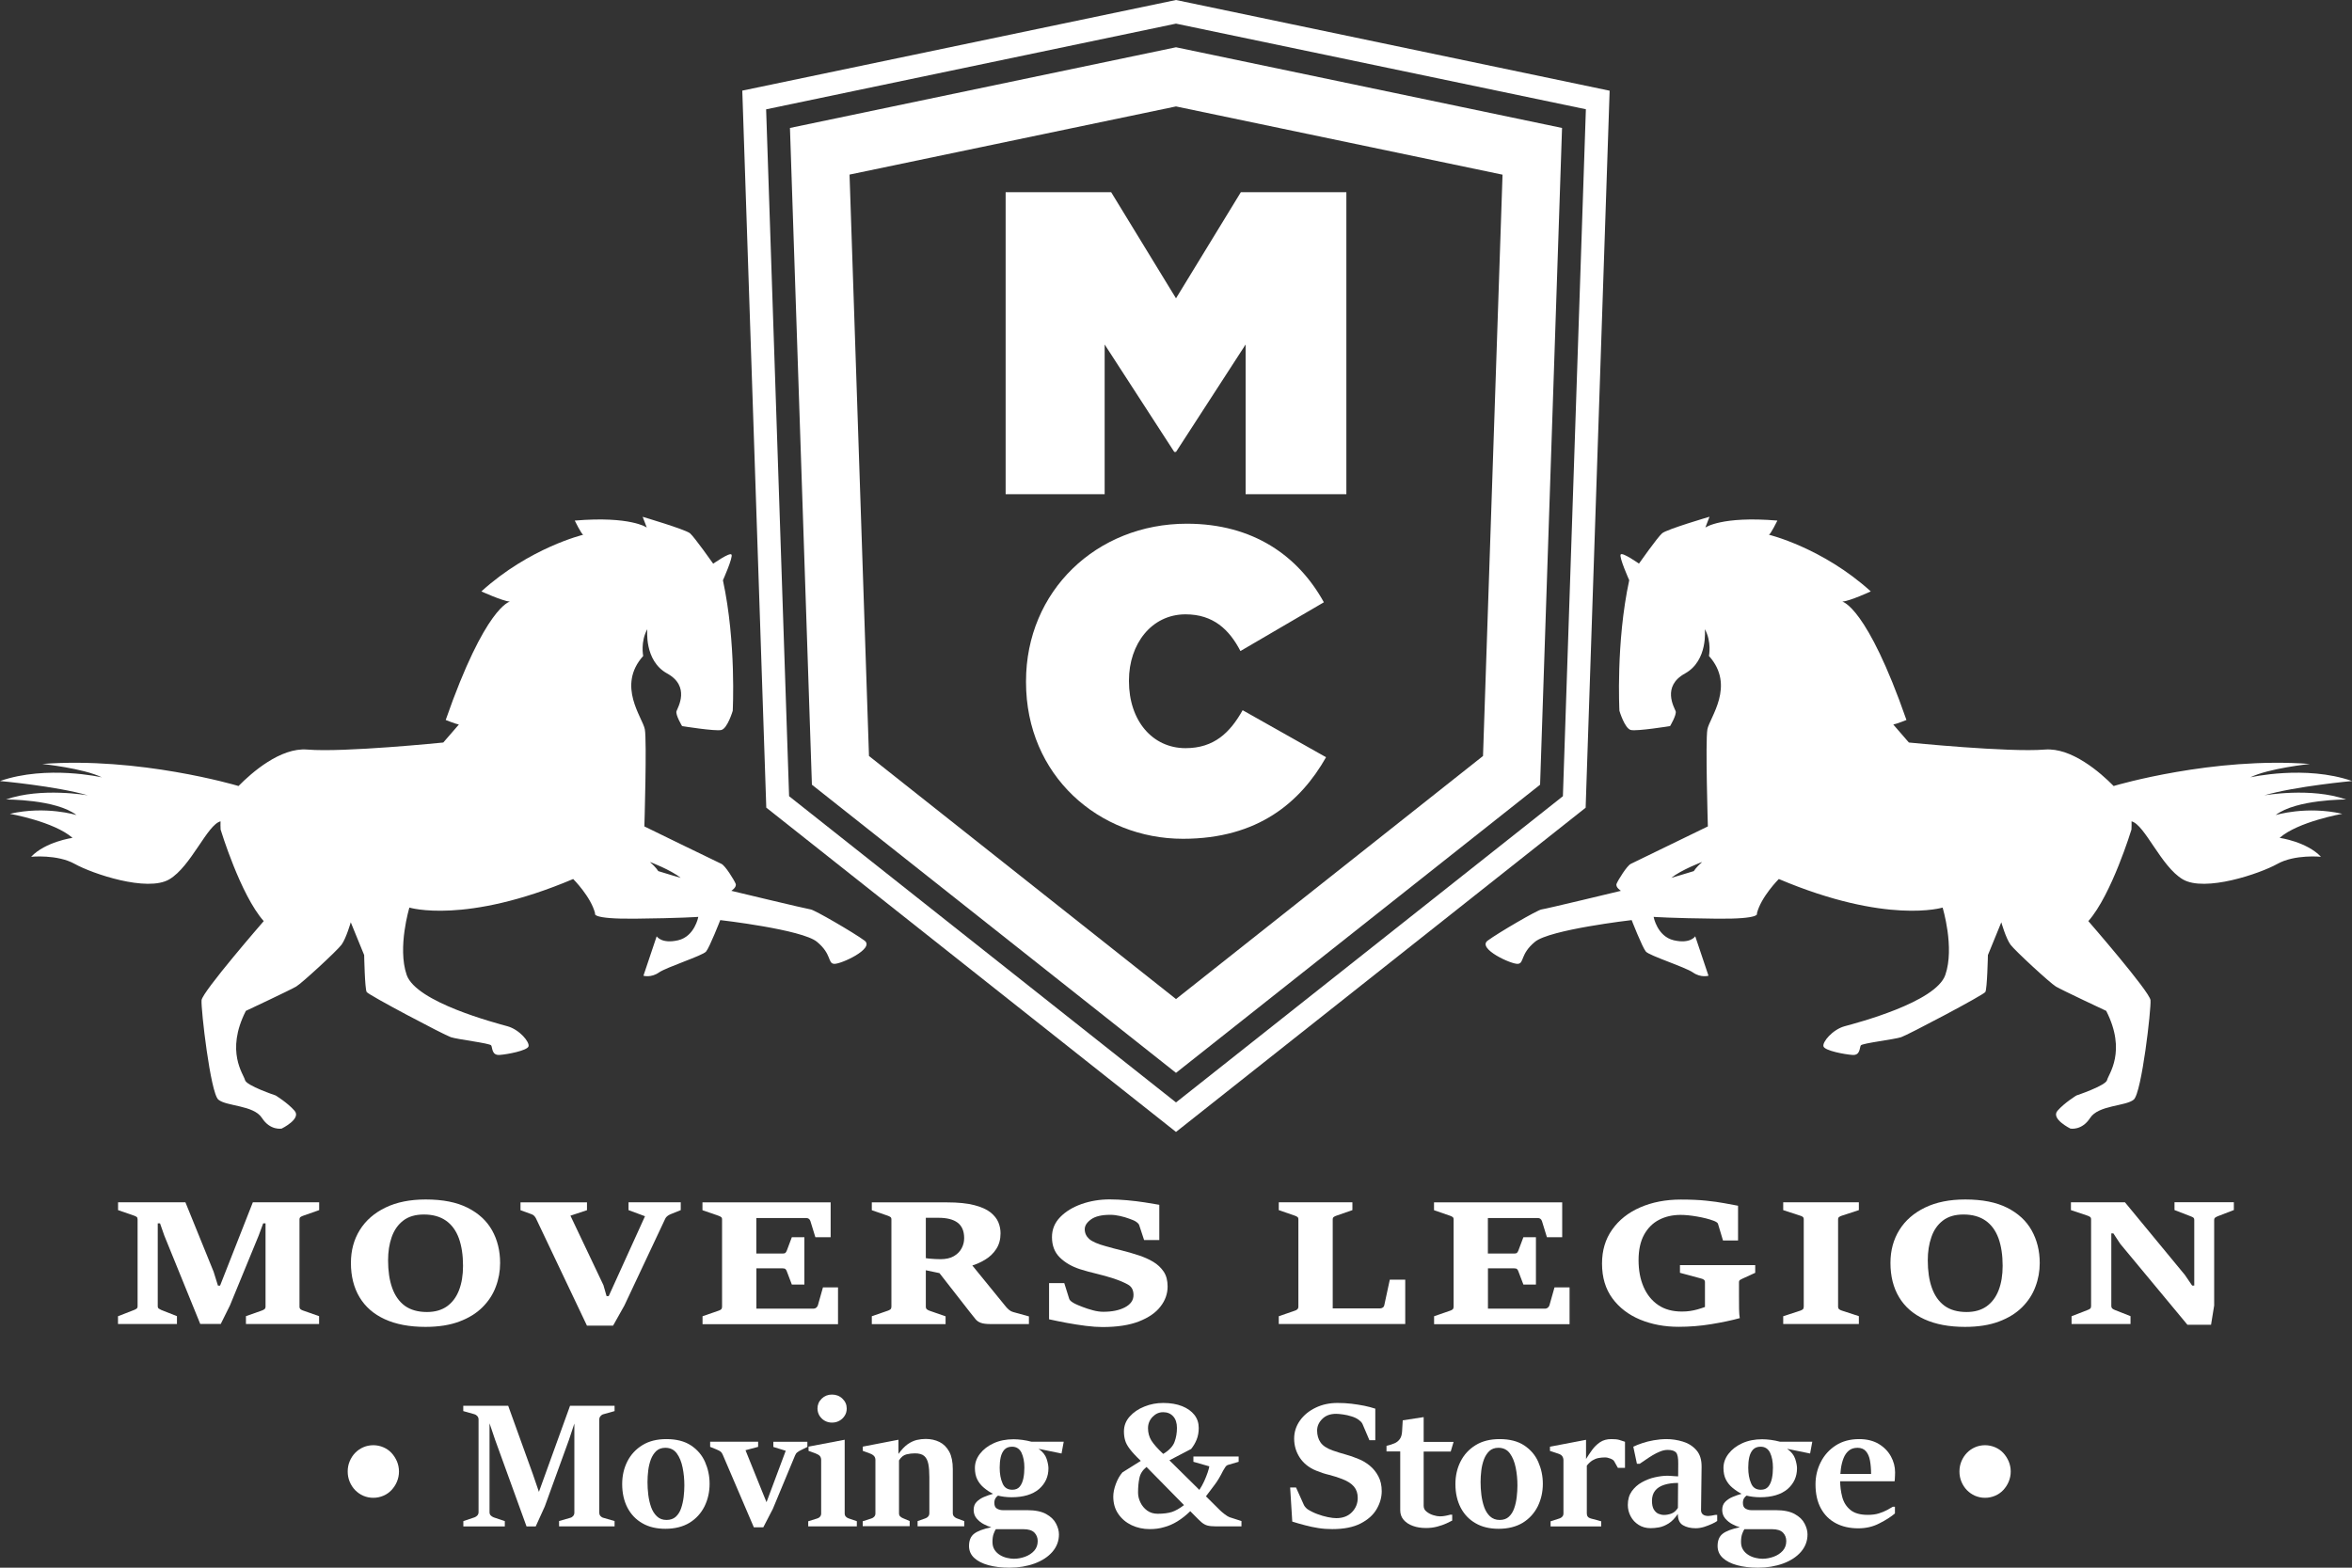
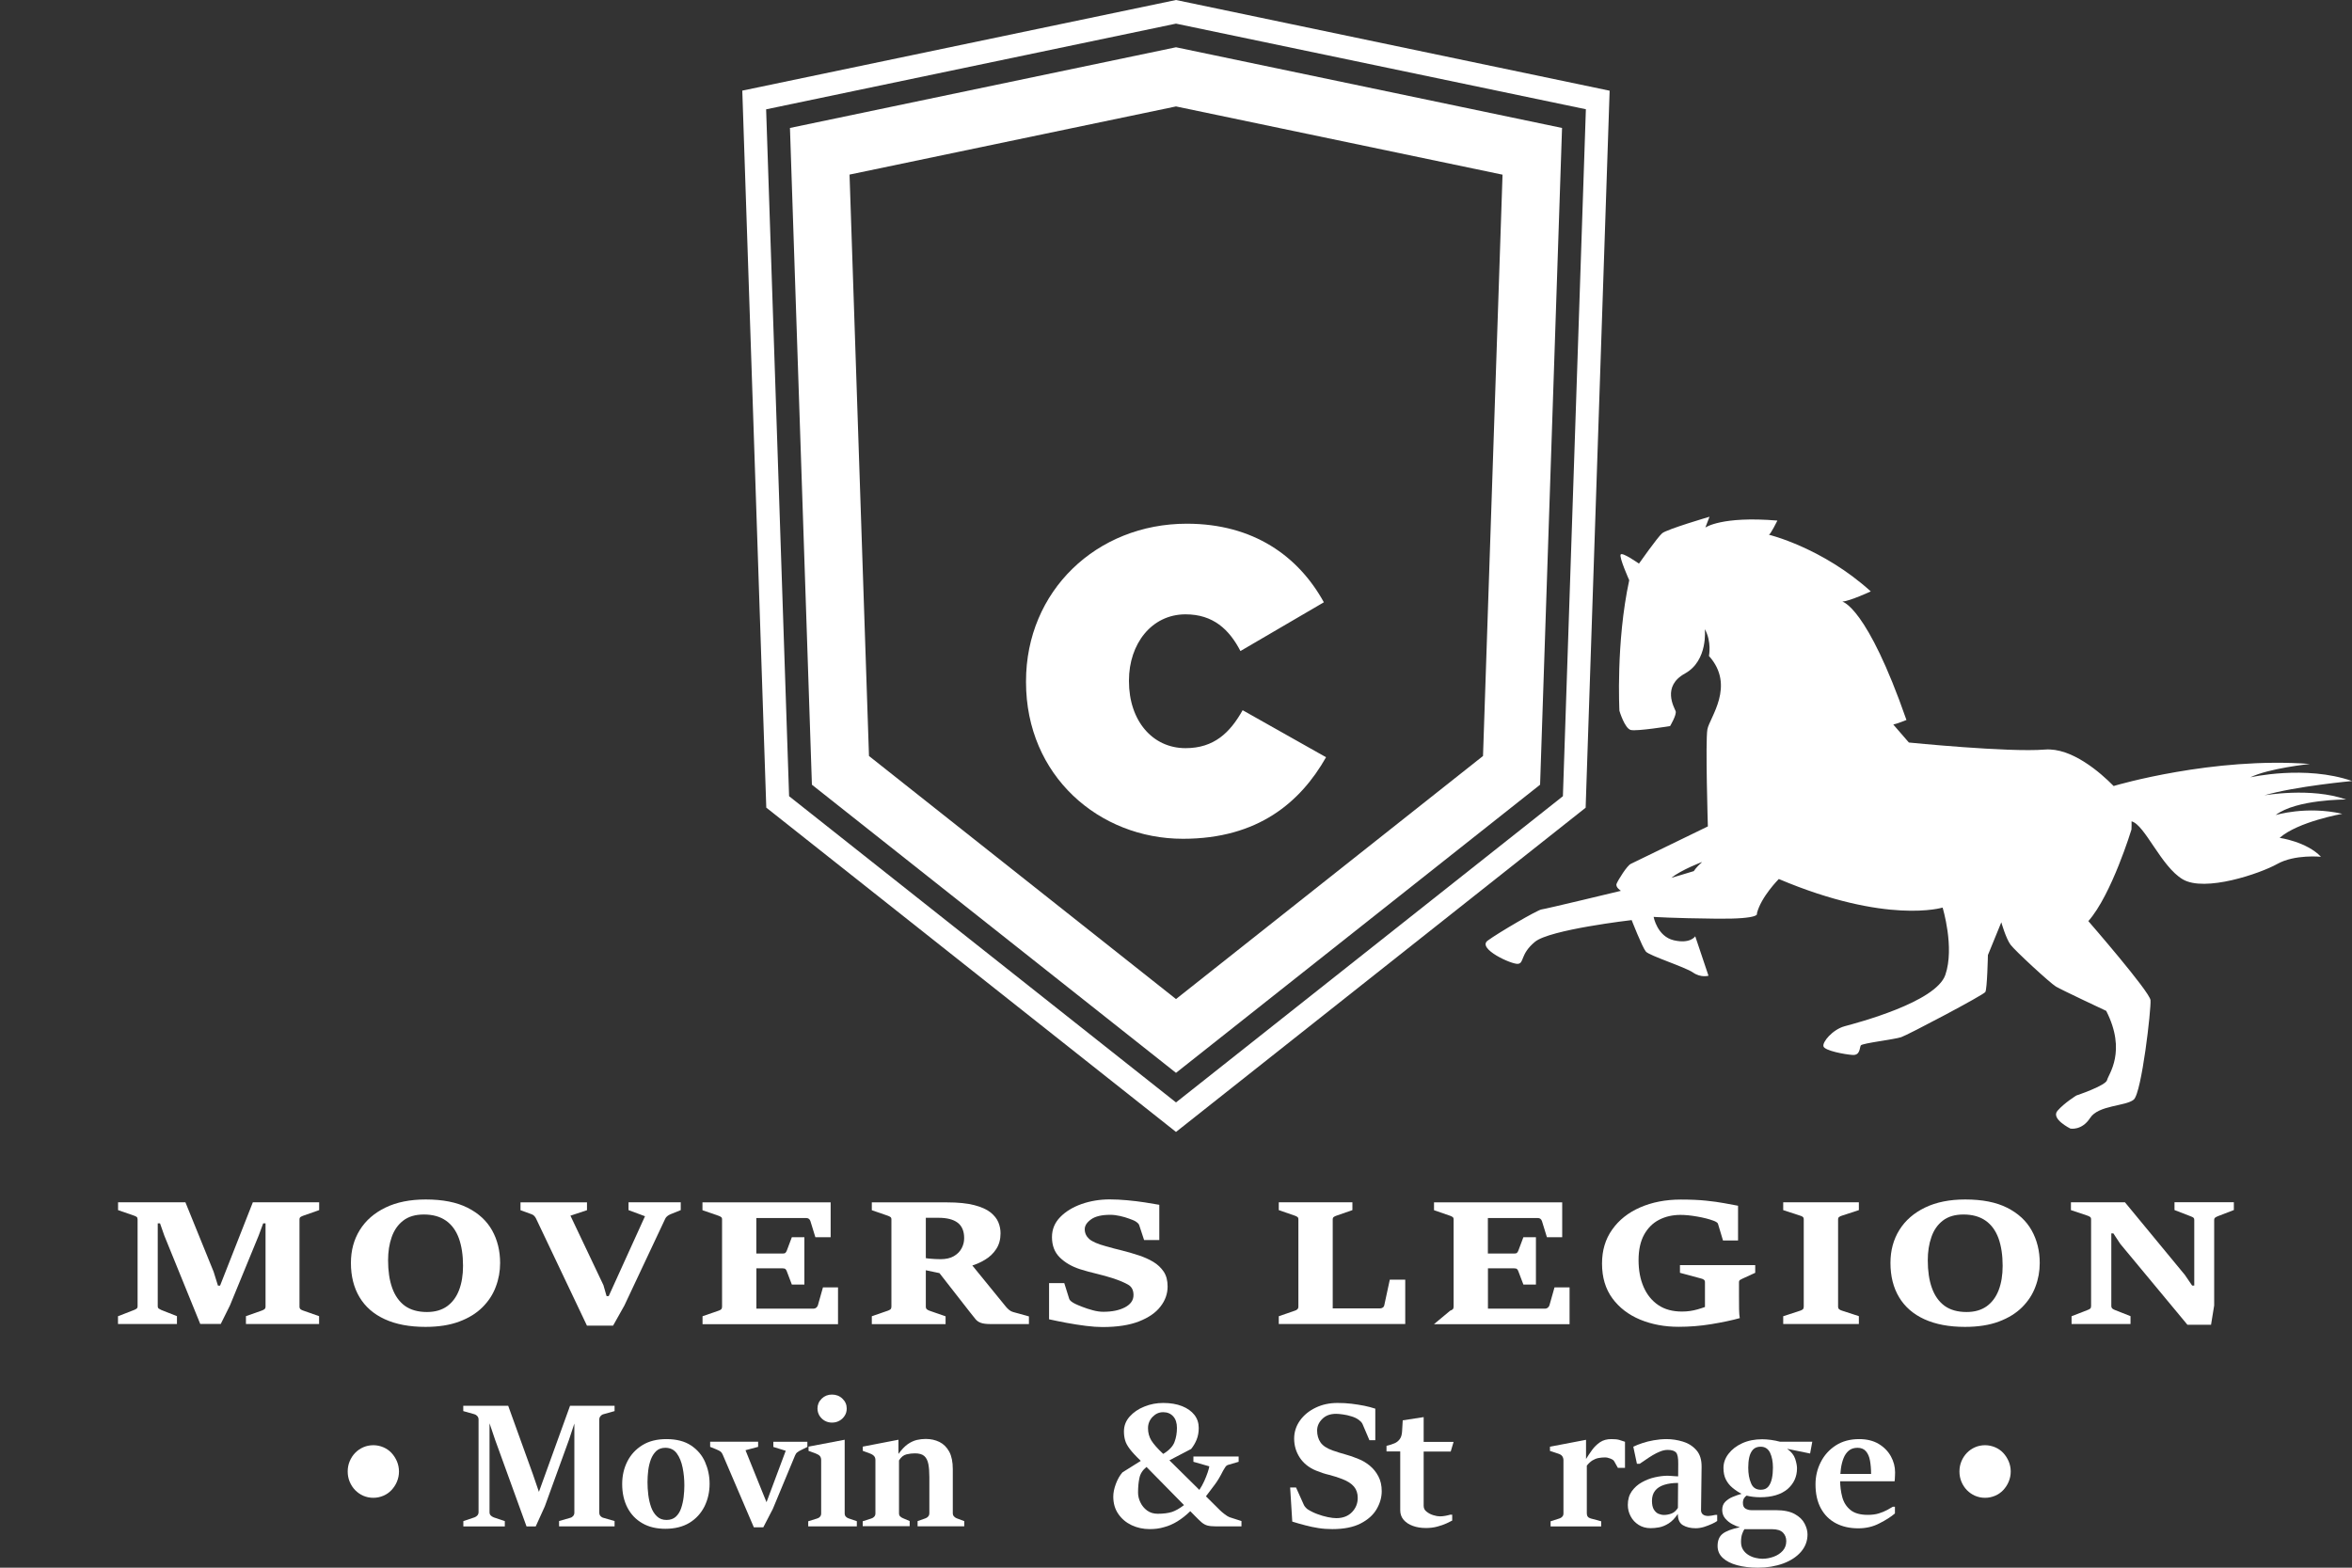
<svg xmlns="http://www.w3.org/2000/svg" width="300" height="200" viewBox="0 0 300 200" fill="none">
  <rect x="0" y="0" width="300" height="200" fill="#333333" stroke="none" />
  <g clip-path="url('#clip0_406_1458')">
-     <path d="M83.96 111.132C83.96 111.132 83.65 110.613 82.91 109.984C82.82 109.914 85.61 111.002 86.82 111.991C86.82 111.991 84.92 111.442 83.96 111.132ZM110.27 119.998C108.89 118.98 103.9 116.084 103.41 116.024C102.92 115.964 93.28 113.648 93.28 113.648C93.28 113.648 94.01 113.189 93.83 112.74C93.65 112.29 92.51 110.423 92.01 110.204C91.51 109.984 82.19 105.431 82.19 105.431C82.19 105.431 82.52 94.529 82.25 93.051C81.99 91.573 78.62 87.5 82.04 83.686C82.04 83.686 81.67 81.869 82.57 80.261C82.57 80.261 82.12 84.285 85.1 85.922C88.08 87.57 86.45 90.266 86.29 90.725C86.13 91.184 87 92.632 87 92.632C87 92.632 91.21 93.311 92 93.131C92.79 92.951 93.46 90.685 93.46 90.685C93.46 90.685 93.93 81.979 92.21 74.031C92.21 74.031 93.54 71.056 93.3 70.747C93.07 70.437 90.97 71.915 90.97 71.915C90.97 71.915 88.6 68.55 88.02 68.041C87.43 67.542 81.97 65.934 81.97 65.934L82.5 67.302C82.5 67.302 80.44 65.815 73.31 66.414C73.31 66.414 74.16 68.151 74.39 68.221C74.39 68.221 67.56 69.858 61.4 75.449C61.4 75.449 64.01 76.647 65.03 76.757C65.03 76.757 61.91 77.336 56.85 91.853C56.85 91.853 58.11 92.362 58.53 92.432L56.54 94.728C56.54 94.728 43.82 96.016 39.2 95.627C35.77 95.337 32.09 98.582 30.42 100.279L30.19 100.21C30.19 100.21 17.72 96.525 5.39 97.464C5.39 97.464 10.64 98.013 12.99 99.171C12.99 99.171 5.99 97.564 0 99.641C0 99.641 7.16 100.289 11.21 101.468C11.21 101.468 5.24 100.409 0.76 101.997C0.76 101.997 7.14 101.957 9.76 103.984C9.76 103.984 5.84 102.766 1.26 103.824C1.26 103.824 6.87 104.812 9.25 106.889C9.25 106.889 5.8 107.378 3.97 109.305C3.97 109.305 7.3 108.966 9.53 110.214C11.76 111.462 18.79 113.848 21.6 112.18C24.37 110.543 26.44 105.202 28.13 104.782C28.12 105.102 28.12 105.451 28.14 105.831C28.14 105.831 30.67 114.177 33.64 117.512C33.64 117.512 25.8 126.537 25.71 127.596C25.61 128.664 26.84 139.427 27.85 140.285C28.87 141.154 32.35 140.974 33.41 142.622C34.47 144.269 35.93 143.98 35.93 143.98C35.93 143.98 38.48 142.732 37.57 141.703C36.67 140.675 35.16 139.756 35.16 139.756C35.16 139.756 31.4 138.498 31.25 137.789C31.1 137.081 28.71 134.165 31.36 128.964C31.36 128.964 37.04 126.298 37.78 125.859C38.52 125.419 42.96 121.326 43.56 120.527C44.15 119.728 44.74 117.662 44.74 117.662L46.45 121.845C46.45 121.845 46.53 126.168 46.77 126.557C47.01 126.947 56.64 132.029 57.5 132.318C58.36 132.608 62.47 133.087 62.65 133.367C62.83 133.646 62.7 134.654 63.72 134.585C64.73 134.515 67.21 134.035 67.41 133.506C67.6 132.967 66.28 131.36 64.74 130.93C63.21 130.501 53.08 127.875 51.87 124.371C50.67 120.867 52.22 115.785 52.22 115.785C52.22 115.785 59.32 117.981 73.11 112.141C73.11 112.141 75.39 114.417 75.91 116.543C75.91 116.543 75.29 117.262 81.01 117.202C86.74 117.143 89.07 116.973 89.07 116.973C89.07 116.973 88.61 119.469 86.49 119.958C84.37 120.447 83.76 119.449 83.76 119.449L82.07 124.481C82.07 124.481 83.04 124.77 84.04 124.071C85.04 123.373 89.62 121.925 90.06 121.396C90.51 120.867 91.87 117.382 91.87 117.382C91.87 117.382 102.33 118.58 104.21 120.158C106.1 121.725 105.56 122.873 106.37 122.963C107.18 123.063 111.64 121.016 110.27 119.998Z" fill="white" />
    <path d="M213.18 111.991C214.4 111.002 217.18 109.914 217.1 109.984C216.36 110.613 216.05 111.132 216.05 111.132C215.07 111.442 213.18 111.991 213.18 111.991ZM193.62 122.963C194.43 122.873 193.89 121.725 195.78 120.158C197.66 118.59 208.12 117.382 208.12 117.382C208.12 117.382 209.48 120.867 209.93 121.396C210.37 121.925 214.95 123.373 215.95 124.072C216.95 124.77 217.92 124.481 217.92 124.481L216.23 119.449C216.23 119.449 215.61 120.447 213.5 119.958C211.38 119.469 210.92 116.973 210.92 116.973C210.92 116.973 213.26 117.143 218.98 117.203C224.71 117.262 224.09 116.544 224.09 116.544C224.61 114.417 226.89 112.141 226.89 112.141C240.68 117.981 247.78 115.785 247.78 115.785C247.78 115.785 249.34 120.867 248.13 124.371C246.93 127.875 236.8 130.511 235.26 130.931C233.73 131.36 232.4 132.967 232.59 133.506C232.78 134.046 235.27 134.515 236.28 134.585C237.3 134.665 237.17 133.646 237.35 133.367C237.53 133.087 241.64 132.608 242.5 132.318C243.36 132.029 252.99 126.947 253.23 126.558C253.47 126.168 253.56 121.845 253.56 121.845L255.27 117.662C255.27 117.662 255.85 119.718 256.45 120.527C257.05 121.326 261.5 125.419 262.23 125.859C262.96 126.298 268.65 128.964 268.65 128.964C271.3 134.165 268.91 137.081 268.76 137.79C268.61 138.498 264.85 139.756 264.85 139.756C264.85 139.756 263.34 140.675 262.44 141.703C261.54 142.732 264.08 143.98 264.08 143.98C264.08 143.98 265.54 144.269 266.6 142.622C267.66 140.974 271.14 141.144 272.16 140.286C273.18 139.417 274.4 128.654 274.3 127.596C274.21 126.528 266.37 117.512 266.37 117.512C269.33 114.177 271.87 105.831 271.87 105.831C271.89 105.451 271.89 105.102 271.88 104.782C273.58 105.212 275.64 110.543 278.41 112.181C281.23 113.848 288.25 111.462 290.48 110.214C292.71 108.966 296.04 109.305 296.04 109.305C294.22 107.378 290.77 106.889 290.77 106.889C293.14 104.812 298.76 103.824 298.76 103.824C294.17 102.776 290.26 103.984 290.26 103.984C292.88 101.967 299.25 101.997 299.25 101.997C294.77 100.409 288.81 101.468 288.81 101.468C292.87 100.29 300.02 99.641 300.02 99.641C294.03 97.564 287.03 99.171 287.03 99.171C289.38 98.013 294.63 97.464 294.63 97.464C282.29 96.526 269.83 100.21 269.83 100.21L269.6 100.28C267.93 98.582 264.25 95.347 260.82 95.627C256.19 96.006 243.48 94.728 243.48 94.728L241.49 92.432C241.91 92.362 243.17 91.853 243.17 91.853C238.11 77.336 234.99 76.757 234.99 76.757C236.02 76.657 238.62 75.449 238.62 75.449C232.45 69.858 225.63 68.221 225.63 68.221C225.85 68.151 226.71 66.414 226.71 66.414C219.58 65.815 217.52 67.302 217.52 67.302L218.05 65.925C218.05 65.925 212.6 67.522 212.01 68.031C211.42 68.53 209.05 71.905 209.05 71.905C209.05 71.905 206.95 70.417 206.72 70.737C206.48 71.056 207.81 74.022 207.81 74.022C206.09 81.969 206.56 90.685 206.56 90.685C206.56 90.685 207.23 92.951 208.02 93.131C208.81 93.311 213.02 92.632 213.02 92.632C213.02 92.632 213.89 91.174 213.73 90.725C213.56 90.266 211.93 87.57 214.92 85.923C217.9 84.275 217.45 80.262 217.45 80.262C218.35 81.869 217.98 83.686 217.98 83.686C221.4 87.5 218.04 91.573 217.78 93.051C217.51 94.529 217.84 105.431 217.84 105.431C217.84 105.431 208.52 109.974 208.02 110.204C207.53 110.423 206.38 112.29 206.2 112.74C206.02 113.189 206.75 113.648 206.75 113.648C206.75 113.648 197.11 115.974 196.62 116.024C196.13 116.074 191.14 118.98 189.76 119.998C188.36 121.016 192.82 123.063 193.62 122.963Z" fill="white" />
    <path d="M199.35 101.577L150 140.645L100.65 101.577L97.72 13.948L150 3.015L202.28 13.938L199.35 101.577ZM150 0L94.68 11.562L97.74 103.035L150 144.409L202.25 103.045L205.31 11.572L150 0Z" fill="white" />
-     <path d="M128.27 24.521H141.73L150 38.059L158.27 24.521H171.73V63.049H158.88V43.95L150 57.658H149.78L140.9 43.95V63.049H128.27V24.521Z" fill="white" />
    <path d="M130.87 87.021V86.911C130.87 75.409 139.86 66.813 151.38 66.813C159.87 66.813 165.61 70.947 168.86 76.837L158.22 83.057C156.79 80.302 154.74 78.375 151.22 78.375C146.86 78.375 144 82.178 144 86.801V86.911C144 91.923 146.98 95.447 151.22 95.447C154.86 95.447 156.9 93.46 158.5 90.605L169.14 96.605C165.89 102.326 160.48 107.009 150.89 107.009C140.19 107.009 130.87 98.972 130.87 87.021Z" fill="white" />
    <path d="M189.16 96.446L150 127.456L110.84 96.446L108.36 22.274L150 13.578L191.65 22.284L189.16 96.446ZM150 6.03L100.76 16.324L103.56 100.11L150 136.871L196.44 100.11L199.24 16.324L150 6.03Z" fill="white" />
    <path d="M44.35 187.73C44.35 187.27 44.43 186.841 44.6 186.432C44.77 186.022 45 185.663 45.3 185.353C45.6 185.044 45.95 184.804 46.34 184.635C46.73 184.465 47.16 184.375 47.62 184.375C48.06 184.375 48.49 184.465 48.89 184.635C49.29 184.804 49.64 185.044 49.93 185.353C50.22 185.663 50.45 186.022 50.63 186.432C50.8 186.841 50.89 187.28 50.89 187.73C50.89 188.189 50.8 188.618 50.63 189.028C50.46 189.437 50.22 189.796 49.93 190.106C49.64 190.415 49.29 190.655 48.89 190.825C48.49 190.994 48.06 191.084 47.62 191.084C47.16 191.084 46.73 190.994 46.34 190.825C45.94 190.655 45.6 190.405 45.3 190.106C45 189.796 44.77 189.437 44.6 189.028C44.43 188.618 44.35 188.179 44.35 187.73Z" fill="white" />
    <path d="M249.93 187.73C249.93 187.27 250.01 186.841 250.18 186.432C250.35 186.022 250.58 185.663 250.88 185.353C251.18 185.044 251.53 184.804 251.92 184.635C252.31 184.465 252.74 184.375 253.2 184.375C253.64 184.375 254.06 184.465 254.47 184.635C254.87 184.804 255.22 185.044 255.51 185.353C255.8 185.663 256.03 186.022 256.21 186.432C256.38 186.841 256.47 187.28 256.47 187.73C256.47 188.189 256.38 188.618 256.21 189.028C256.04 189.437 255.8 189.796 255.51 190.106C255.22 190.415 254.87 190.655 254.47 190.825C254.07 190.994 253.64 191.084 253.2 191.084C252.74 191.084 252.31 190.994 251.92 190.825C251.52 190.655 251.18 190.405 250.88 190.106C250.58 189.796 250.35 189.437 250.18 189.028C250.01 188.618 249.93 188.179 249.93 187.73Z" fill="white" />
    <path d="M59.1 194.738V194.059L60.52 193.58C60.67 193.53 60.79 193.44 60.89 193.331C60.99 193.211 61.04 193.081 61.04 192.921V181.1C61.04 180.93 60.99 180.781 60.88 180.661C60.78 180.541 60.65 180.461 60.51 180.421L59.09 180.022V179.343H64.82L67.96 188.049L68.74 190.325L72.71 179.343H78.39V180.022L76.97 180.421C76.81 180.461 76.69 180.551 76.59 180.671C76.49 180.791 76.44 180.93 76.44 181.09V192.981C76.44 193.151 76.49 193.291 76.59 193.411C76.69 193.52 76.81 193.6 76.97 193.64L78.39 194.049V194.728H71.31V194.049L72.73 193.64C72.89 193.6 73.01 193.52 73.11 193.401C73.21 193.281 73.26 193.141 73.26 192.981V181.609L72.58 183.666L69.49 192.182L68.33 194.738H67.16L63.15 183.676L62.44 181.579V192.921C62.44 193.091 62.49 193.231 62.59 193.331C62.69 193.43 62.81 193.52 62.97 193.58L64.39 194.059V194.738H59.1Z" fill="white" />
    <path d="M84.87 195.038C83.73 195.038 82.75 194.808 81.93 194.329C81.11 193.86 80.48 193.201 80.03 192.342C79.59 191.484 79.36 190.485 79.36 189.337C79.36 188.269 79.58 187.31 80.02 186.442C80.46 185.573 81.1 184.884 81.94 184.365C82.78 183.846 83.8 183.596 85 183.596C86.28 183.596 87.33 183.866 88.14 184.405C88.95 184.944 89.55 185.643 89.93 186.512C90.31 187.38 90.51 188.299 90.51 189.297C90.51 190.345 90.29 191.304 89.86 192.182C89.42 193.051 88.79 193.75 87.95 194.269C87.11 194.778 86.08 195.038 84.87 195.038ZM85.02 193.91C85.5 193.91 85.9 193.77 86.2 193.5C86.5 193.221 86.73 192.861 86.88 192.412C87.03 191.963 87.14 191.484 87.2 190.974C87.26 190.465 87.29 189.976 87.29 189.507C87.29 188.728 87.22 187.979 87.07 187.24C86.92 186.502 86.68 185.903 86.33 185.423C85.98 184.944 85.49 184.704 84.86 184.704C84.39 184.704 84.01 184.844 83.71 185.114C83.42 185.393 83.19 185.743 83.02 186.182C82.86 186.621 82.74 187.101 82.68 187.61C82.62 188.119 82.59 188.608 82.59 189.077C82.59 189.597 82.62 190.146 82.69 190.705C82.76 191.264 82.88 191.793 83.05 192.272C83.22 192.752 83.47 193.141 83.78 193.44C84.11 193.76 84.52 193.91 85.02 193.91Z" fill="white" />
    <path d="M96.14 194.818L92.19 185.593C92.12 185.423 92.03 185.293 91.93 185.204C91.83 185.114 91.63 185.014 91.34 184.894L90.58 184.585V183.926H96.7V184.585L95.09 185.014L97.2 190.246L97.77 191.643L100.22 185.084L98.64 184.595V183.936H102.98V184.595L102.22 184.974C102 185.074 101.83 185.174 101.71 185.274C101.58 185.363 101.48 185.503 101.41 185.683L98.58 192.492L97.36 194.848H96.14V194.818Z" fill="white" />
    <path d="M103.09 194.738V194.079L104.24 193.72C104.39 193.68 104.51 193.6 104.6 193.49C104.69 193.381 104.74 193.251 104.74 193.081V186.262C104.74 186.072 104.69 185.903 104.59 185.773C104.49 185.643 104.31 185.533 104.05 185.433L103.13 185.094V184.555L107.74 183.676V193.071C107.74 193.241 107.79 193.381 107.88 193.48C107.97 193.58 108.09 193.66 108.24 193.71L109.29 194.069V194.728H103.09V194.738ZM106.12 181.49C105.78 181.49 105.47 181.41 105.19 181.25C104.91 181.09 104.69 180.871 104.52 180.601C104.36 180.331 104.27 180.022 104.27 179.692C104.27 179.203 104.45 178.784 104.81 178.434C105.17 178.085 105.6 177.915 106.12 177.915C106.64 177.915 107.09 178.085 107.45 178.434C107.82 178.784 108 179.203 108 179.692C108 180.032 107.92 180.331 107.75 180.601C107.58 180.871 107.36 181.09 107.07 181.25C106.79 181.41 106.48 181.49 106.12 181.49Z" fill="white" />
    <path d="M110.04 194.738V194.079L111.15 193.72C111.29 193.68 111.41 193.6 111.51 193.49C111.61 193.38 111.66 193.251 111.66 193.081V186.262C111.66 186.072 111.61 185.902 111.5 185.773C111.39 185.643 111.21 185.523 110.97 185.433L110.05 185.094V184.555L114.6 183.676V185.483C115 184.934 115.39 184.525 115.78 184.245C116.17 183.976 116.56 183.796 116.94 183.706C117.32 183.616 117.7 183.576 118.08 183.576C118.73 183.576 119.31 183.706 119.84 183.966C120.36 184.225 120.77 184.644 121.08 185.204C121.38 185.773 121.53 186.511 121.53 187.42V193.021C121.53 193.211 121.58 193.351 121.68 193.46C121.78 193.57 121.9 193.65 122.03 193.7L122.99 194.059V194.718H117.04V194.059L118.05 193.7C118.18 193.66 118.29 193.58 118.39 193.47C118.49 193.361 118.54 193.211 118.54 193.021V188.438C118.54 187.779 118.5 187.22 118.41 186.771C118.32 186.322 118.15 185.982 117.89 185.753C117.63 185.523 117.23 185.413 116.69 185.413C116.35 185.413 115.99 185.453 115.62 185.543C115.25 185.633 114.93 185.892 114.67 186.312V193.061C114.67 193.231 114.72 193.371 114.82 193.46C114.92 193.55 115.04 193.64 115.18 193.69L116.03 194.049V194.708H110.04V194.738Z" fill="white" />
-     <path d="M129.02 191.014C128.71 191.014 128.4 190.994 128.09 190.954C127.78 190.915 127.52 190.865 127.3 190.805C127.17 190.885 127.06 191.004 126.97 191.154C126.88 191.304 126.83 191.494 126.83 191.733C126.83 192.093 126.94 192.332 127.16 192.462C127.38 192.592 127.63 192.662 127.9 192.662H131.03C132.05 192.662 132.86 192.831 133.45 193.161C134.04 193.49 134.46 193.9 134.7 194.379C134.95 194.858 135.07 195.317 135.07 195.757C135.07 196.595 134.79 197.334 134.23 197.983C133.67 198.622 132.91 199.121 131.95 199.471C130.99 199.82 129.93 200 128.75 200C127.74 200 126.85 199.89 126.08 199.681C125.31 199.471 124.7 199.161 124.26 198.752C123.82 198.343 123.6 197.833 123.6 197.234C123.6 196.536 123.81 196.016 124.24 195.677C124.67 195.337 125.4 195.058 126.44 194.838C126.15 194.768 125.83 194.639 125.48 194.449C125.13 194.269 124.83 194.02 124.57 193.72C124.32 193.421 124.19 193.051 124.19 192.632C124.19 192.212 124.31 191.873 124.56 191.613C124.81 191.354 125.12 191.144 125.49 190.984C125.87 190.825 126.26 190.685 126.66 190.575C126.23 190.355 125.85 190.096 125.5 189.806C125.15 189.517 124.87 189.167 124.66 188.758C124.45 188.349 124.35 187.849 124.35 187.27C124.35 186.631 124.56 186.032 124.99 185.473C125.42 184.914 126 184.465 126.74 184.125C127.48 183.786 128.33 183.616 129.29 183.616C129.63 183.616 130 183.646 130.4 183.696C130.81 183.756 131.19 183.826 131.55 183.926H135.68L135.4 185.433L132.47 184.834C133 185.204 133.34 185.633 133.5 186.122C133.66 186.621 133.73 187.021 133.73 187.32C133.73 188.389 133.33 189.267 132.52 189.976C131.7 190.665 130.53 191.014 129.02 191.014ZM129.31 198.862C129.8 198.862 130.28 198.772 130.75 198.602C131.22 198.432 131.61 198.173 131.91 197.843C132.21 197.504 132.36 197.095 132.36 196.605C132.36 196.176 132.22 195.817 131.94 195.527C131.66 195.238 131.19 195.088 130.54 195.088H127.02C126.93 195.218 126.84 195.407 126.74 195.677C126.64 195.946 126.59 196.296 126.59 196.715C126.59 197.115 126.68 197.444 126.86 197.724C127.04 198.003 127.28 198.223 127.56 198.393C127.84 198.562 128.14 198.682 128.46 198.752C128.77 198.822 129.06 198.862 129.31 198.862ZM129.12 190.056C129.53 190.056 129.85 189.926 130.07 189.657C130.29 189.387 130.44 189.038 130.53 188.608C130.62 188.179 130.66 187.72 130.66 187.23C130.66 186.462 130.53 185.833 130.29 185.323C130.04 184.824 129.64 184.565 129.09 184.565C128.67 184.565 128.35 184.694 128.12 184.934C127.89 185.184 127.73 185.513 127.64 185.913C127.55 186.322 127.51 186.761 127.51 187.24C127.51 188.019 127.63 188.688 127.87 189.227C128.09 189.786 128.52 190.056 129.12 190.056Z" fill="white" />
    <path d="M146.64 195.078C145.81 195.078 145.05 194.908 144.34 194.579C143.63 194.239 143.07 193.77 142.64 193.141C142.21 192.522 142 191.783 142 190.934C142 190.435 142.11 189.896 142.33 189.307C142.55 188.718 142.83 188.229 143.17 187.839L145.51 186.372C144.88 185.773 144.42 185.273 144.11 184.864C143.8 184.455 143.6 184.085 143.51 183.746C143.41 183.406 143.36 183.027 143.36 182.618C143.36 181.899 143.6 181.27 144.09 180.721C144.58 180.172 145.21 179.742 145.97 179.443C146.73 179.133 147.53 178.984 148.37 178.984C149.3 178.984 150.1 179.123 150.78 179.393C151.46 179.662 151.98 180.042 152.35 180.511C152.72 180.99 152.9 181.539 152.9 182.178C152.9 182.718 152.81 183.217 152.63 183.666C152.45 184.115 152.21 184.505 151.93 184.854L149.16 186.302L152.98 190.076C153.21 189.726 153.42 189.357 153.6 188.958C153.78 188.558 153.92 188.199 154.04 187.849C154.16 187.5 154.22 187.25 154.25 187.071L152.22 186.491V185.813H157.99V186.491L156.66 186.881C156.51 186.921 156.38 187.021 156.28 187.18C156.18 187.33 156.09 187.48 156.01 187.62C155.65 188.339 155.3 188.938 154.95 189.397C154.6 189.856 154.22 190.355 153.82 190.894L155.61 192.672C155.76 192.821 155.96 192.991 156.21 193.181C156.46 193.371 156.67 193.5 156.83 193.56L158.35 194.049V194.728H155.07C154.61 194.728 154.26 194.688 154 194.618C153.74 194.549 153.5 194.409 153.27 194.219C153.04 194.019 152.75 193.74 152.38 193.361L151.82 192.791C151.28 193.321 150.73 193.75 150.18 194.089C149.63 194.429 149.06 194.678 148.48 194.828C147.9 195.008 147.29 195.078 146.64 195.078ZM147.67 193.121C148.4 193.121 149 193.041 149.48 192.891C149.95 192.732 150.47 192.442 151.02 192.013L146.24 187.15C145.75 187.54 145.44 188.009 145.33 188.578C145.21 189.137 145.16 189.756 145.16 190.415C145.16 190.845 145.26 191.264 145.46 191.673C145.66 192.093 145.94 192.432 146.32 192.712C146.69 192.981 147.14 193.121 147.67 193.121ZM148.37 185.483C149.12 185.034 149.6 184.525 149.81 183.966C150.02 183.406 150.12 182.807 150.12 182.168C150.12 181.539 149.96 181.04 149.64 180.691C149.32 180.341 148.9 180.162 148.36 180.162C147.84 180.162 147.4 180.361 147.01 180.761C146.63 181.16 146.43 181.639 146.43 182.208C146.43 182.777 146.57 183.297 146.85 183.766C147.14 184.225 147.64 184.804 148.37 185.483Z" fill="white" />
    <path d="M164.83 194.119L164.56 189.766H165.31L166.31 191.993C166.35 192.083 166.42 192.192 166.53 192.312C166.64 192.432 166.74 192.522 166.81 192.562C167.17 192.791 167.57 192.991 168.03 193.161C168.48 193.331 168.93 193.46 169.37 193.55C169.81 193.64 170.17 193.68 170.45 193.68C171.29 193.68 171.96 193.42 172.45 192.911C172.94 192.402 173.18 191.793 173.18 191.094C173.18 190.515 173.02 190.036 172.7 189.656C172.38 189.277 171.89 188.958 171.22 188.698C170.65 188.478 170.09 188.299 169.54 188.159C168.98 188.029 168.43 187.849 167.88 187.62C166.97 187.25 166.27 186.691 165.79 185.962C165.31 185.234 165.07 184.415 165.07 183.536C165.07 182.688 165.32 181.919 165.81 181.23C166.3 180.541 166.97 179.992 167.8 179.593C168.64 179.183 169.57 178.984 170.6 178.984C171.21 178.984 171.81 179.013 172.38 179.083C172.96 179.153 173.5 179.243 174.02 179.343C174.54 179.453 175 179.573 175.42 179.712V183.736H174.67L173.79 181.669C173.75 181.569 173.67 181.47 173.58 181.37C173.48 181.28 173.39 181.2 173.31 181.14C173.07 180.96 172.77 180.811 172.4 180.701C172.03 180.581 171.67 180.501 171.31 180.451C170.95 180.401 170.65 180.371 170.42 180.371C169.67 180.371 169.08 180.591 168.65 181.03C168.21 181.47 168 181.959 168 182.508C168 183.097 168.15 183.606 168.44 184.025C168.73 184.445 169.25 184.784 169.98 185.044C170.52 185.234 171.06 185.403 171.58 185.543C172.1 185.683 172.67 185.872 173.28 186.132C173.77 186.322 174.24 186.601 174.7 186.971C175.15 187.34 175.52 187.789 175.81 188.339C176.1 188.878 176.24 189.517 176.24 190.245C176.24 191.024 176.02 191.793 175.59 192.532C175.16 193.271 174.48 193.88 173.55 194.359C172.62 194.838 171.41 195.078 169.93 195.078C169.33 195.078 168.75 195.038 168.17 194.948C167.59 194.858 167.03 194.738 166.47 194.589C165.9 194.439 165.36 194.289 164.83 194.119Z" fill="white" />
    <path d="M185.4 183.976L185.04 185.184H181.59V192.113C181.59 192.412 181.71 192.662 181.96 192.851C182.21 193.051 182.49 193.201 182.82 193.301C183.14 193.4 183.42 193.45 183.65 193.45C183.89 193.45 184.13 193.43 184.37 193.381C184.61 193.331 184.81 193.291 184.97 193.241H185.23V193.99C185.07 194.079 184.83 194.199 184.5 194.349C184.17 194.499 183.78 194.638 183.33 194.758C182.88 194.878 182.4 194.938 181.89 194.938C181.26 194.938 180.7 194.848 180.21 194.668C179.71 194.489 179.32 194.229 179.03 193.89C178.74 193.55 178.6 193.141 178.6 192.662V185.164H176.85V184.455C177.24 184.365 177.58 184.255 177.86 184.135C178.15 184.015 178.38 183.826 178.55 183.586C178.72 183.347 178.82 183.007 178.84 182.578L178.92 181.2L181.59 180.791V183.956H185.4V183.976Z" fill="white" />
-     <path d="M191.15 195.038C190.01 195.038 189.03 194.808 188.21 194.329C187.39 193.86 186.76 193.201 186.31 192.342C185.87 191.484 185.64 190.485 185.64 189.337C185.64 188.269 185.86 187.31 186.3 186.442C186.74 185.573 187.38 184.884 188.22 184.365C189.06 183.846 190.08 183.596 191.28 183.596C192.56 183.596 193.61 183.866 194.42 184.405C195.23 184.944 195.83 185.643 196.21 186.512C196.59 187.38 196.79 188.299 196.79 189.297C196.79 190.345 196.57 191.304 196.14 192.182C195.7 193.051 195.07 193.75 194.23 194.269C193.38 194.778 192.36 195.038 191.15 195.038ZM191.29 193.91C191.78 193.91 192.17 193.77 192.46 193.5C192.76 193.221 192.99 192.861 193.14 192.412C193.3 191.963 193.4 191.484 193.46 190.974C193.52 190.465 193.55 189.976 193.55 189.507C193.55 188.728 193.48 187.979 193.33 187.24C193.18 186.512 192.94 185.903 192.59 185.423C192.24 184.944 191.75 184.704 191.12 184.704C190.65 184.704 190.27 184.844 189.97 185.114C189.68 185.393 189.45 185.743 189.28 186.182C189.12 186.621 189 187.101 188.94 187.61C188.88 188.119 188.85 188.608 188.85 189.077C188.85 189.597 188.88 190.146 188.95 190.705C189.02 191.264 189.14 191.793 189.31 192.272C189.48 192.752 189.73 193.141 190.04 193.44C190.39 193.76 190.79 193.91 191.29 193.91Z" fill="white" />
    <path d="M197.78 194.738V194.079L198.91 193.72C199.05 193.68 199.17 193.6 199.27 193.49C199.37 193.381 199.42 193.251 199.42 193.081V186.292C199.42 186.102 199.37 185.932 199.27 185.783C199.17 185.633 198.99 185.523 198.73 185.443L197.7 185.104V184.565L202.3 183.686V186.132C202.53 185.763 202.79 185.373 203.07 184.984C203.35 184.595 203.69 184.265 204.08 183.996C204.48 183.726 204.96 183.596 205.52 183.596C205.95 183.596 206.29 183.626 206.53 183.696C206.77 183.766 207.02 183.846 207.27 183.936V187.26H206.36L205.89 186.422C205.82 186.292 205.66 186.182 205.41 186.082C205.17 185.982 204.93 185.932 204.71 185.932C204.42 185.932 204.14 185.962 203.88 186.012C203.62 186.062 203.37 186.162 203.12 186.312C202.88 186.462 202.64 186.681 202.4 186.981V193.081C202.4 193.42 202.57 193.63 202.9 193.72L204.23 194.079V194.738H197.78Z" fill="white" />
    <path d="M210.54 194.958C209.96 194.958 209.45 194.818 209.01 194.539C208.57 194.259 208.23 193.9 207.99 193.44C207.75 192.991 207.63 192.512 207.63 191.993C207.63 191.304 207.8 190.725 208.13 190.256C208.47 189.786 208.89 189.397 209.42 189.107C209.94 188.818 210.49 188.598 211.08 188.468C211.66 188.339 212.2 188.269 212.7 188.269C212.79 188.269 212.92 188.279 213.1 188.289C213.28 188.299 213.46 188.309 213.64 188.329C213.82 188.339 213.96 188.349 214.05 188.349L214.06 186.731C214.07 186.012 213.98 185.533 213.79 185.313C213.6 185.094 213.24 184.974 212.72 184.974C212.42 184.974 212.11 185.034 211.78 185.164C211.45 185.293 211.13 185.453 210.81 185.643C210.49 185.833 210.19 186.032 209.9 186.232C209.62 186.432 209.37 186.601 209.15 186.741H208.79L208.33 184.565C208.67 184.405 209.05 184.245 209.49 184.105C209.93 183.956 210.41 183.836 210.93 183.746C211.45 183.656 212 183.596 212.57 183.596C213.27 183.596 213.97 183.706 214.66 183.916C215.35 184.125 215.93 184.495 216.38 185.014C216.83 185.523 217.05 186.232 217.04 187.141L216.97 192.682C216.97 192.901 217.05 193.071 217.2 193.201C217.35 193.331 217.59 193.401 217.9 193.401C217.97 193.401 218.1 193.391 218.29 193.361C218.47 193.331 218.65 193.301 218.81 193.261H219.03V194.039C218.9 194.139 218.68 194.269 218.37 194.409C218.06 194.549 217.73 194.678 217.36 194.798C216.99 194.908 216.63 194.968 216.29 194.968C215.64 194.968 215.1 194.838 214.66 194.579C214.22 194.319 214.01 193.84 214.01 193.141C213.64 193.69 213.25 194.099 212.83 194.359C212.41 194.619 212 194.788 211.6 194.858C211.21 194.928 210.85 194.958 210.54 194.958ZM212.25 193.271C212.56 193.271 212.88 193.211 213.2 193.091C213.52 192.971 213.79 192.732 214.02 192.372L214.04 189.187C213.37 189.187 212.78 189.267 212.28 189.427C211.78 189.587 211.39 189.826 211.12 190.166C210.85 190.505 210.71 190.934 210.71 191.474C210.71 191.933 210.79 192.302 210.94 192.562C211.1 192.821 211.29 193.011 211.53 193.121C211.78 193.221 212.01 193.271 212.25 193.271Z" fill="white" />
    <path d="M224.5 191.014C224.19 191.014 223.88 190.994 223.57 190.954C223.26 190.915 223 190.865 222.78 190.805C222.65 190.885 222.54 191.004 222.45 191.154C222.36 191.304 222.31 191.494 222.31 191.733C222.31 192.093 222.42 192.332 222.64 192.462C222.86 192.592 223.11 192.662 223.38 192.662H226.51C227.53 192.662 228.34 192.831 228.93 193.161C229.52 193.49 229.94 193.9 230.18 194.379C230.43 194.858 230.55 195.317 230.55 195.757C230.55 196.595 230.27 197.334 229.71 197.983C229.15 198.622 228.39 199.121 227.43 199.471C226.47 199.82 225.41 200 224.23 200C223.22 200 222.33 199.89 221.56 199.681C220.79 199.471 220.18 199.161 219.74 198.752C219.3 198.343 219.08 197.833 219.08 197.234C219.08 196.536 219.29 196.016 219.72 195.677C220.15 195.337 220.88 195.058 221.92 194.838C221.63 194.768 221.31 194.639 220.96 194.449C220.61 194.269 220.31 194.02 220.05 193.72C219.8 193.421 219.67 193.051 219.67 192.632C219.67 192.212 219.79 191.873 220.04 191.613C220.29 191.354 220.6 191.144 220.97 190.984C221.35 190.825 221.74 190.685 222.14 190.575C221.71 190.355 221.33 190.096 220.98 189.806C220.63 189.517 220.35 189.167 220.14 188.758C219.93 188.349 219.83 187.849 219.83 187.27C219.83 186.631 220.04 186.032 220.47 185.473C220.9 184.914 221.48 184.465 222.22 184.125C222.96 183.786 223.81 183.616 224.77 183.616C225.11 183.616 225.48 183.646 225.88 183.696C226.29 183.756 226.67 183.826 227.03 183.926H231.16L230.88 185.433L227.95 184.834C228.48 185.204 228.82 185.633 228.98 186.122C229.14 186.621 229.21 187.021 229.21 187.32C229.21 188.389 228.81 189.267 228 189.976C227.17 190.665 226.01 191.014 224.5 191.014ZM224.79 198.862C225.28 198.862 225.76 198.772 226.23 198.602C226.7 198.432 227.09 198.173 227.39 197.843C227.69 197.504 227.84 197.095 227.84 196.605C227.84 196.176 227.7 195.817 227.42 195.527C227.14 195.238 226.67 195.088 226.02 195.088H222.5C222.41 195.218 222.32 195.407 222.22 195.677C222.12 195.946 222.07 196.296 222.07 196.715C222.07 197.115 222.16 197.444 222.34 197.724C222.52 198.003 222.76 198.223 223.04 198.393C223.32 198.562 223.62 198.682 223.94 198.752C224.25 198.822 224.53 198.862 224.79 198.862ZM224.6 190.056C225.01 190.056 225.33 189.926 225.55 189.657C225.77 189.387 225.92 189.038 226.01 188.608C226.1 188.179 226.14 187.72 226.14 187.23C226.14 186.462 226.01 185.833 225.77 185.323C225.52 184.824 225.12 184.565 224.57 184.565C224.15 184.565 223.83 184.694 223.6 184.934C223.37 185.184 223.21 185.513 223.12 185.913C223.03 186.322 222.99 186.761 222.99 187.24C222.99 188.019 223.11 188.688 223.35 189.227C223.57 189.786 223.99 190.056 224.6 190.056Z" fill="white" />
    <path d="M237.02 194.978C235.95 194.978 235 194.768 234.18 194.339C233.36 193.91 232.72 193.281 232.26 192.442C231.8 191.603 231.57 190.575 231.57 189.367C231.57 188.359 231.79 187.41 232.24 186.531C232.68 185.653 233.32 184.944 234.15 184.405C234.98 183.866 235.98 183.596 237.14 183.596C238.12 183.596 238.96 183.806 239.64 184.215C240.32 184.625 240.84 185.164 241.19 185.803C241.54 186.442 241.72 187.121 241.72 187.829C241.72 187.919 241.72 188.039 241.71 188.199C241.7 188.359 241.7 188.508 241.69 188.648C241.68 188.798 241.67 188.908 241.66 188.978H234.54L234.6 188.039H238.66C238.66 187.41 238.61 186.851 238.52 186.342C238.43 185.843 238.26 185.443 238 185.144C237.75 184.854 237.39 184.704 236.93 184.704C236.48 184.704 236.1 184.824 235.82 185.064C235.53 185.303 235.31 185.623 235.15 186.022C234.99 186.422 234.88 186.861 234.81 187.35C234.75 187.839 234.71 188.329 234.71 188.818C234.71 189.587 234.8 190.305 234.98 190.984C235.16 191.663 235.51 192.212 236.02 192.632C236.53 193.051 237.27 193.261 238.24 193.261C238.77 193.261 239.23 193.201 239.63 193.081C240.03 192.961 240.38 192.811 240.68 192.652C240.98 192.492 241.23 192.342 241.44 192.222H241.7V193.081C241.2 193.51 240.54 193.93 239.73 194.339C238.9 194.778 238 194.978 237.02 194.978Z" fill="white" />
    <path d="M15.05 168.92V167.921L17.1 167.123C17.22 167.073 17.33 167.023 17.42 166.953C17.51 166.893 17.55 166.783 17.55 166.633V155.561C17.55 155.411 17.51 155.311 17.43 155.252C17.35 155.192 17.24 155.132 17.11 155.092L15.06 154.383V153.385H23.65L27.25 162.25L27.8 164.018H28.07L32.25 153.385H40.71V154.383L38.69 155.092C38.57 155.132 38.45 155.182 38.35 155.252C38.25 155.311 38.2 155.421 38.2 155.561V166.693C38.2 166.843 38.25 166.963 38.34 167.033C38.43 167.103 38.55 167.162 38.68 167.202L40.7 167.911V168.91H31.37V167.911L33.38 167.202C33.52 167.152 33.64 167.093 33.73 167.023C33.82 166.953 33.87 166.843 33.87 166.683V156.07H33.57L32.99 157.638L29.33 166.543L28.16 168.9H25.54L20.96 157.638L20.41 156.07H20.12V166.623C20.12 166.773 20.16 166.883 20.25 166.943C20.34 167.003 20.44 167.063 20.55 167.113L22.57 167.911V168.91H15.05V168.92Z" fill="white" />
    <path d="M54.27 169.279C52.23 169.279 50.49 168.95 49.08 168.301C47.66 167.652 46.59 166.713 45.86 165.495C45.13 164.277 44.76 162.819 44.76 161.122C44.76 159.535 45.14 158.127 45.9 156.909C46.66 155.691 47.75 154.742 49.18 154.053C50.6 153.365 52.31 153.025 54.3 153.025C56.47 153.025 58.25 153.375 59.65 154.083C61.05 154.792 62.09 155.751 62.77 156.969C63.45 158.187 63.79 159.575 63.79 161.132C63.79 162.18 63.61 163.189 63.24 164.157C62.88 165.136 62.31 166.004 61.54 166.773C60.77 167.542 59.79 168.151 58.58 168.6C57.39 169.049 55.95 169.279 54.27 169.279ZM54.46 167.382C55.49 167.382 56.34 167.133 57.02 166.653C57.7 166.164 58.21 165.475 58.55 164.597C58.89 163.708 59.06 162.68 59.06 161.492C59.06 160.124 58.88 158.956 58.53 157.977C58.17 156.999 57.63 156.25 56.89 155.731C56.15 155.212 55.21 154.942 54.07 154.942C52.98 154.942 52.1 155.202 51.43 155.721C50.76 156.24 50.27 156.939 49.96 157.827C49.65 158.706 49.5 159.694 49.5 160.783C49.5 162.141 49.67 163.309 50.02 164.297C50.37 165.286 50.91 166.054 51.64 166.593C52.37 167.113 53.31 167.382 54.46 167.382Z" fill="white" />
    <path d="M74.87 169.129L68.36 155.431C68.31 155.331 68.24 155.232 68.15 155.132C68.06 155.032 67.94 154.952 67.79 154.902L66.39 154.393V153.395H74.87V154.393L72.76 155.092L76.97 163.958L77.37 165.355H77.64L82.27 155.162L80.17 154.383V153.385H86.83V154.383L85.54 154.902C85.37 154.972 85.23 155.052 85.11 155.152C84.99 155.252 84.91 155.351 84.86 155.461L79.64 166.553L78.2 169.119H74.87V169.129Z" fill="white" />
    <path d="M89.61 168.92V167.921L91.66 167.212C91.79 167.172 91.9 167.113 91.98 167.043C92.06 166.973 92.1 166.853 92.1 166.703V155.571C92.1 155.421 92.06 155.321 91.97 155.262C91.88 155.202 91.78 155.142 91.65 155.102L89.6 154.393V153.395H105.95V157.837H104L103.37 155.791C103.33 155.661 103.26 155.561 103.17 155.491C103.08 155.421 102.96 155.391 102.82 155.391H96.47V159.924H99.82C99.99 159.924 100.11 159.894 100.18 159.834C100.25 159.774 100.31 159.665 100.37 159.515L101 157.837H102.6V163.878H101L100.37 162.22C100.33 162.091 100.27 161.991 100.2 161.921C100.13 161.841 100 161.811 99.83 161.811H96.48V166.953H103.78C103.9 166.953 104.01 166.913 104.11 166.833C104.21 166.753 104.28 166.653 104.32 166.534L104.97 164.237H106.89V168.94H89.61V168.92Z" fill="white" />
    <path d="M111.2 168.92V167.921L113.25 167.212C113.37 167.172 113.48 167.113 113.57 167.043C113.66 166.973 113.7 166.853 113.7 166.703V155.571C113.7 155.421 113.66 155.321 113.57 155.262C113.48 155.202 113.38 155.142 113.25 155.102L111.2 154.393V153.395H120.8C122.22 153.395 123.37 153.514 124.26 153.744C125.15 153.974 125.84 154.283 126.33 154.663C126.81 155.052 127.15 155.471 127.34 155.93C127.53 156.39 127.62 156.859 127.62 157.338C127.62 158.117 127.44 158.786 127.07 159.345C126.71 159.904 126.23 160.363 125.64 160.713C125.05 161.072 124.43 161.342 123.77 161.522L120.35 162.53L117.89 162.011L118.03 160.503C118.05 160.513 118.19 160.533 118.45 160.563C118.7 160.583 118.98 160.603 119.28 160.623C119.58 160.633 119.8 160.643 119.95 160.643C120.65 160.643 121.23 160.513 121.67 160.254C122.11 159.994 122.44 159.664 122.66 159.245C122.88 158.836 122.98 158.407 122.98 157.957C122.98 157.059 122.7 156.4 122.14 155.98C121.58 155.561 120.76 155.361 119.69 155.361H118.09V166.703C118.09 166.853 118.14 166.973 118.23 167.043C118.32 167.113 118.43 167.172 118.57 167.222L120.61 167.931V168.93H111.2V168.92ZM131.24 168.92H126.41C125.82 168.92 125.39 168.87 125.1 168.76C124.81 168.65 124.58 168.49 124.41 168.271C124.24 168.051 124.01 167.772 123.74 167.432L119.72 162.28L123.93 161.332L128.31 166.713C128.41 166.833 128.54 166.963 128.7 167.103C128.86 167.242 129.03 167.332 129.22 167.382L131.24 167.941V168.92Z" fill="white" />
    <path d="M133.81 168.311V163.698H135.75L136.37 165.675C136.41 165.805 136.5 165.924 136.64 166.034C136.78 166.134 136.93 166.234 137.11 166.324C137.32 166.434 137.64 166.563 138.05 166.723C138.46 166.883 138.91 167.033 139.4 167.162C139.88 167.292 140.33 167.352 140.73 167.352C141.85 167.352 142.77 167.163 143.49 166.783C144.21 166.404 144.58 165.885 144.58 165.216C144.58 164.597 144.35 164.157 143.9 163.898C143.45 163.638 142.84 163.379 142.08 163.119C141.33 162.879 140.6 162.67 139.88 162.5C139.16 162.33 138.45 162.141 137.76 161.921C136.71 161.581 135.85 161.082 135.18 160.423C134.51 159.764 134.18 158.896 134.18 157.827C134.18 156.839 134.53 155.99 135.23 155.272C135.93 154.553 136.84 154.004 137.96 153.604C139.08 153.215 140.28 153.015 141.54 153.015C142.26 153.015 143.01 153.055 143.78 153.125C144.55 153.195 145.3 153.285 146.01 153.395C146.72 153.504 147.34 153.604 147.87 153.704V158.197H145.93L145.3 156.28C145.26 156.17 145.18 156.07 145.06 155.98C144.94 155.881 144.83 155.811 144.72 155.751C144.6 155.691 144.36 155.591 144.02 155.471C143.68 155.341 143.3 155.232 142.86 155.132C142.43 155.032 142.01 154.982 141.61 154.982C140.53 154.982 139.71 155.172 139.17 155.561C138.63 155.95 138.36 156.36 138.36 156.819C138.36 157.308 138.55 157.718 138.92 158.057C139.3 158.397 140 158.706 141.04 158.986C141.73 159.185 142.41 159.365 143.08 159.525C143.75 159.684 144.48 159.904 145.28 160.164C145.94 160.383 146.55 160.653 147.1 160.982C147.65 161.312 148.09 161.731 148.43 162.23C148.77 162.74 148.93 163.369 148.93 164.127C148.93 165.046 148.63 165.905 148.02 166.683C147.42 167.472 146.5 168.101 145.28 168.58C144.06 169.059 142.5 169.299 140.62 169.299C140.01 169.299 139.3 169.249 138.5 169.149C137.7 169.049 136.89 168.92 136.07 168.77C135.26 168.62 134.5 168.46 133.81 168.311Z" fill="white" />
    <path d="M163.11 168.92V167.921L165.16 167.212C165.28 167.182 165.38 167.123 165.47 167.043C165.56 166.963 165.61 166.853 165.61 166.693V155.561C165.61 155.411 165.57 155.311 165.48 155.252C165.39 155.192 165.29 155.132 165.16 155.092L163.11 154.383V153.385H172.5V154.383L170.46 155.092C170.34 155.132 170.23 155.182 170.13 155.252C170.04 155.311 169.99 155.421 169.99 155.561V166.923H176.01C176.13 166.923 176.25 166.893 176.36 166.823C176.47 166.753 176.54 166.653 176.57 166.504L177.27 163.259H179.24V168.91H163.11V168.92Z" fill="white" />
-     <path d="M182.92 168.92V167.921L184.97 167.212C185.1 167.172 185.21 167.113 185.29 167.043C185.37 166.973 185.41 166.853 185.41 166.703V155.571C185.41 155.421 185.37 155.321 185.28 155.262C185.19 155.202 185.09 155.142 184.96 155.102L182.91 154.393V153.395H199.26V157.837H197.31L196.68 155.791C196.64 155.661 196.57 155.561 196.48 155.491C196.39 155.421 196.27 155.391 196.13 155.391H189.78V159.924H193.13C193.3 159.924 193.42 159.894 193.49 159.834C193.56 159.774 193.62 159.665 193.68 159.515L194.31 157.837H195.91V163.878H194.31L193.68 162.22C193.64 162.091 193.58 161.991 193.51 161.921C193.44 161.841 193.31 161.811 193.14 161.811H189.79V166.953H197.09C197.21 166.953 197.32 166.913 197.42 166.833C197.52 166.753 197.59 166.653 197.63 166.534L198.28 164.237H200.2V168.94H182.92V168.92Z" fill="white" />
+     <path d="M182.92 168.92L184.97 167.212C185.1 167.172 185.21 167.113 185.29 167.043C185.37 166.973 185.41 166.853 185.41 166.703V155.571C185.41 155.421 185.37 155.321 185.28 155.262C185.19 155.202 185.09 155.142 184.96 155.102L182.91 154.393V153.395H199.26V157.837H197.31L196.68 155.791C196.64 155.661 196.57 155.561 196.48 155.491C196.39 155.421 196.27 155.391 196.13 155.391H189.78V159.924H193.13C193.3 159.924 193.42 159.894 193.49 159.834C193.56 159.774 193.62 159.665 193.68 159.515L194.31 157.837H195.91V163.878H194.31L193.68 162.22C193.64 162.091 193.58 161.991 193.51 161.921C193.44 161.841 193.31 161.811 193.14 161.811H189.79V166.953H197.09C197.21 166.953 197.32 166.913 197.42 166.833C197.52 166.753 197.59 166.653 197.63 166.534L198.28 164.237H200.2V168.94H182.92V168.92Z" fill="white" />
    <path d="M217.47 166.743V163.578C217.47 163.429 217.42 163.329 217.33 163.259C217.24 163.189 217.13 163.149 217.02 163.119L214.28 162.38V161.402H223.88V162.38L222.27 163.119C222.16 163.169 222.06 163.219 221.96 163.279C221.86 163.339 221.81 163.439 221.81 163.578V165.256C221.81 165.954 221.81 166.544 221.82 167.023C221.83 167.502 221.86 167.881 221.91 168.161C220.88 168.45 219.67 168.7 218.28 168.93C216.9 169.159 215.5 169.269 214.1 169.269C212.31 169.269 210.68 168.96 209.2 168.351C207.72 167.732 206.54 166.833 205.66 165.635C204.78 164.437 204.34 162.959 204.34 161.202C204.34 159.525 204.77 158.077 205.64 156.859C206.5 155.641 207.69 154.693 209.21 154.034C210.72 153.375 212.45 153.035 214.4 153.035C215.65 153.035 216.72 153.085 217.6 153.175C218.49 153.265 219.26 153.375 219.91 153.494C220.56 153.614 221.16 153.724 221.69 153.824V158.257H219.77L219.14 156.16C219.11 156.05 219.03 155.96 218.9 155.891C218.78 155.821 218.66 155.771 218.55 155.731C217.96 155.511 217.27 155.341 216.47 155.202C215.67 155.062 214.97 154.992 214.35 154.992C213.33 154.992 212.42 155.202 211.61 155.621C210.8 156.04 210.17 156.679 209.7 157.528C209.24 158.377 209 159.455 209 160.763C209 162.051 209.21 163.189 209.64 164.177C210.07 165.166 210.69 165.935 211.51 166.494C212.33 167.053 213.34 167.322 214.53 167.322C214.89 167.322 215.24 167.302 215.56 167.252C215.88 167.202 216.19 167.143 216.5 167.053C216.82 166.963 217.14 166.863 217.47 166.743Z" fill="white" />
    <path d="M227.45 168.92V167.921L229.62 167.212C229.77 167.162 229.88 167.103 229.96 167.033C230.03 166.963 230.07 166.853 230.07 166.693V155.561C230.07 155.411 230.03 155.311 229.94 155.242C229.85 155.172 229.75 155.122 229.62 155.092L227.45 154.383V153.385H237.1V154.383L234.93 155.092C234.8 155.132 234.69 155.182 234.59 155.252C234.5 155.311 234.45 155.421 234.45 155.561V166.693C234.45 166.843 234.5 166.963 234.59 167.033C234.68 167.103 234.79 167.162 234.93 167.202L237.1 167.911V168.91H227.45V168.92Z" fill="white" />
    <path d="M250.64 169.279C248.6 169.279 246.87 168.95 245.45 168.301C244.03 167.652 242.96 166.713 242.23 165.495C241.5 164.277 241.13 162.819 241.13 161.122C241.13 159.535 241.51 158.127 242.27 156.909C243.03 155.691 244.12 154.742 245.55 154.053C246.97 153.365 248.68 153.025 250.67 153.025C252.84 153.025 254.62 153.375 256.02 154.083C257.42 154.792 258.46 155.751 259.14 156.969C259.82 158.187 260.17 159.575 260.17 161.132C260.17 162.18 259.99 163.189 259.62 164.157C259.26 165.136 258.69 166.004 257.92 166.773C257.15 167.542 256.16 168.151 254.96 168.6C253.76 169.049 252.32 169.279 250.64 169.279ZM250.84 167.382C251.87 167.382 252.72 167.133 253.4 166.653C254.08 166.164 254.59 165.475 254.93 164.597C255.27 163.708 255.44 162.68 255.44 161.492C255.44 160.124 255.26 158.956 254.91 157.977C254.55 156.999 254.01 156.25 253.27 155.731C252.53 155.212 251.59 154.942 250.45 154.942C249.36 154.942 248.48 155.202 247.81 155.721C247.14 156.24 246.65 156.939 246.35 157.827C246.04 158.706 245.89 159.694 245.89 160.783C245.89 162.141 246.06 163.309 246.41 164.297C246.76 165.286 247.3 166.054 248.03 166.593C248.75 167.113 249.69 167.382 250.84 167.382Z" fill="white" />
    <path d="M264.23 168.92V167.921L266.28 167.123C266.41 167.073 266.52 167.023 266.6 166.953C266.68 166.893 266.72 166.783 266.72 166.633V155.561C266.72 155.411 266.68 155.311 266.59 155.252C266.5 155.192 266.4 155.132 266.27 155.092L264.15 154.383V153.385H271.04L278.69 162.66L279.61 164.008H279.88V155.621C279.88 155.511 279.85 155.421 279.79 155.361C279.73 155.301 279.6 155.232 279.4 155.162L277.36 154.373V153.375H284.93V154.373L282.88 155.162C282.71 155.232 282.59 155.301 282.52 155.361C282.45 155.421 282.42 155.511 282.42 155.621V166.553L282.02 169.009H279.01L270.44 158.686L269.56 157.348H269.3V166.623C269.3 166.753 269.34 166.853 269.41 166.923C269.48 166.993 269.59 167.053 269.73 167.113L271.75 167.911V168.91H264.23V168.92Z" fill="white" />
  </g>
  <defs>
    <clipPath id="clip0_406_1458">
      <rect width="300" height="200" fill="white" />
    </clipPath>
  </defs>
</svg>